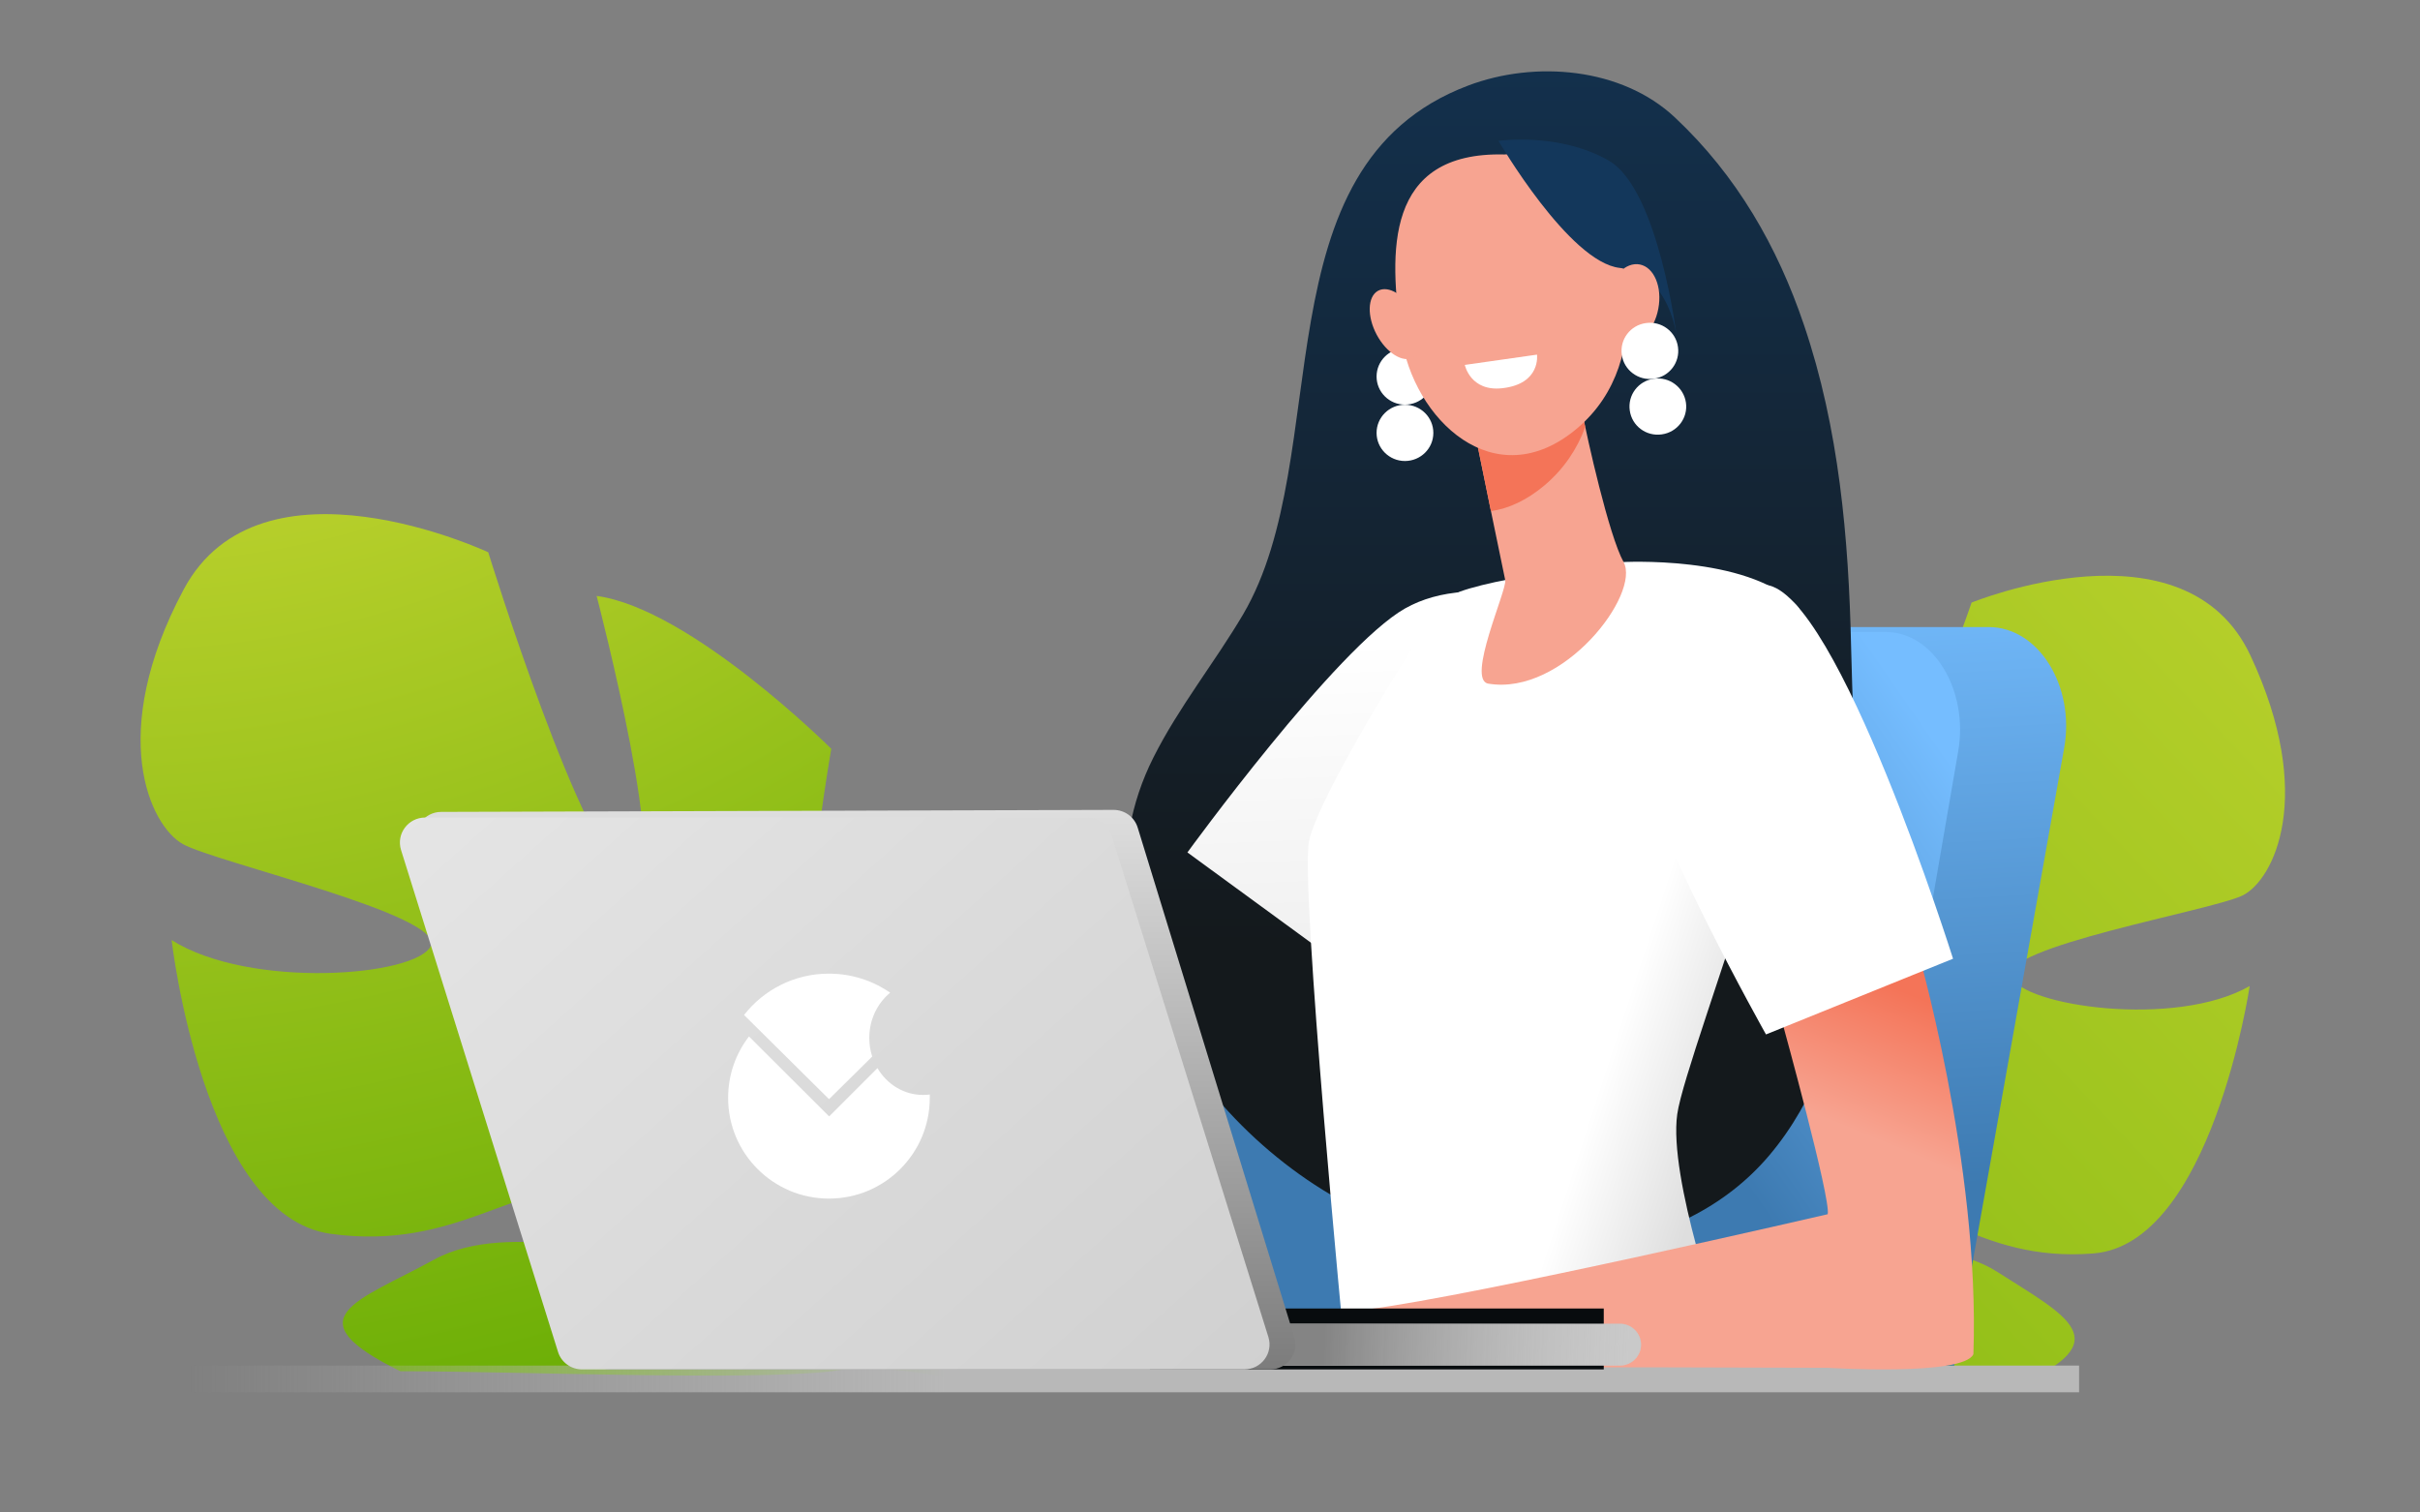
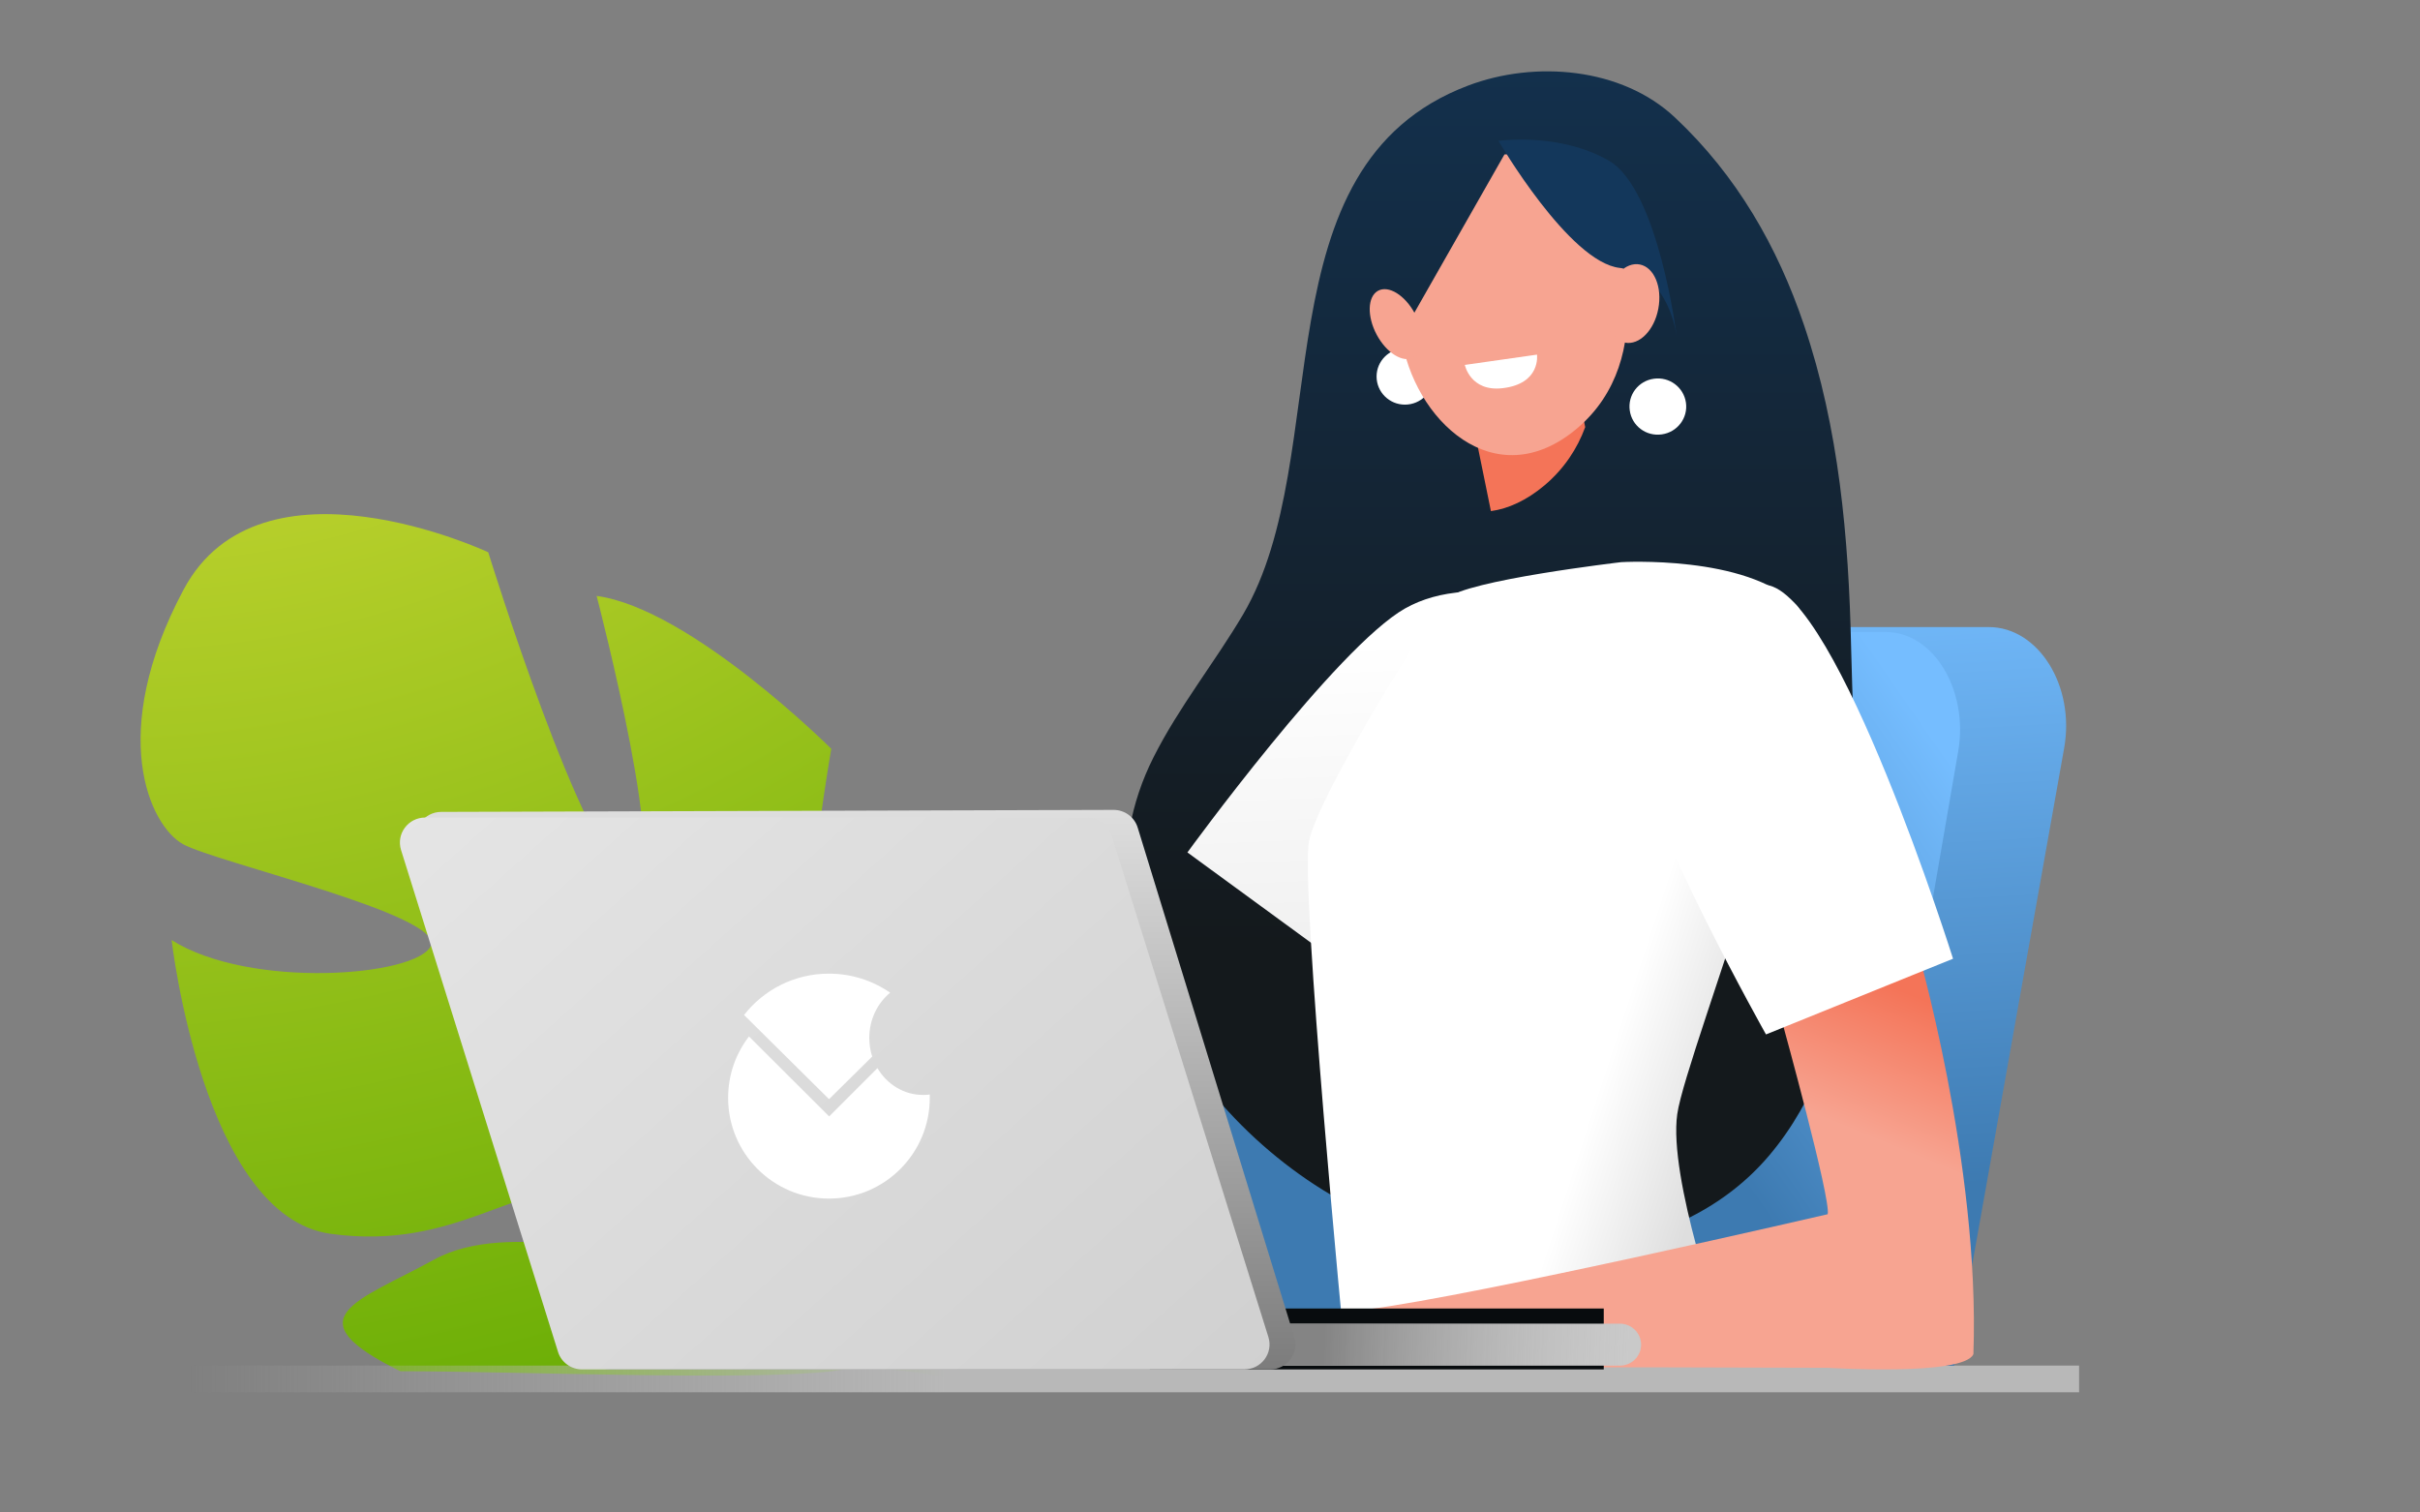
<svg xmlns="http://www.w3.org/2000/svg" width="24" height="15" viewBox="0 0 24 15" fill="none">
  <rect x="0" y="0" width="24" height="15" fill="#808080" stroke="none" />
-   <path d="M15.924 12.703C15.924 12.703 13.618 11.807 14.219 9.898C14.219 9.898 14.765 8.694 15.526 8.267C15.526 8.267 15.617 10.928 16.065 10.911C16.512 10.889 15.771 7.94 15.771 7.94C15.771 7.94 17.687 6.384 18.551 6.318C18.551 6.318 17.73 9.088 18.153 8.947C18.576 8.805 19.553 5.976 19.553 5.976C19.553 5.976 21.668 5.11 22.319 6.502C22.97 7.894 22.548 8.73 22.24 8.881C21.933 9.031 19.828 9.392 19.945 9.685C20.062 9.978 21.576 10.2 22.311 9.779C22.311 9.779 21.93 12.342 20.76 12.431C19.591 12.525 19.075 11.8 18.356 11.871C17.634 11.943 17.162 12.251 17.56 12.399C17.958 12.548 19.128 12.178 19.81 12.615C20.492 13.052 21.025 13.296 20.011 13.738C18.973 13.738 17.098 13.54 16.493 13.54C15.924 12.703 15.924 12.703 15.924 12.703Z" fill="url(#paint0_linear_2419_11147)" />
  <path d="M9.438 13.671C9.438 13.671 11.048 12.055 10.473 9.993C10.473 9.993 9.93 8.681 9.119 8.178C9.119 8.178 8.676 10.643 8.19 10.591C7.703 10.539 8.244 7.426 8.244 7.426C8.244 7.426 6.85 6.037 5.917 5.91C5.917 5.91 6.697 8.898 6.243 8.718C5.788 8.539 4.842 5.477 4.842 5.477C4.842 5.477 2.584 4.417 1.821 5.847C1.058 7.277 1.486 8.19 1.815 8.372C2.144 8.554 4.411 9.076 4.273 9.38C4.134 9.684 2.481 9.815 1.702 9.323C1.702 9.323 2.014 12.061 3.278 12.236C4.543 12.411 5.131 11.681 5.909 11.804C6.687 11.928 7.19 12.287 6.752 12.416C6.314 12.545 5.061 12.077 4.304 12.493C3.545 12.909 2.888 13.066 3.97 13.599C5.095 13.599 7.414 13.696 8.257 13.599C8.718 13.51 9.438 13.671 9.438 13.671Z" fill="url(#paint1_radial_2419_11147)" />
  <path d="M20.619 13.808H1.879V13.543H20.619V13.808Z" fill="url(#paint2_linear_2419_11147)" />
  <path d="M19.381 13.543H11.502L12.302 6.983C12.381 6.536 12.896 6.219 13.254 6.219H19.724C20.216 6.219 20.581 6.804 20.471 7.419L19.381 13.543Z" fill="url(#paint3_linear_2419_11147)" />
  <path d="M18.376 13.503H10.832L11.95 7.022C12.027 6.581 12.324 6.268 12.667 6.268H18.704C19.175 6.268 19.525 6.846 19.42 7.452L18.376 13.503Z" fill="url(#paint4_linear_2419_11147)" />
  <path d="M17.89 3.221C17.629 2.449 17.226 1.742 16.611 1.165C16.082 0.668 15.222 0.598 14.559 0.849C12.453 1.646 13.255 4.515 12.329 6.092C12.045 6.573 11.69 7.013 11.439 7.512C10.511 9.354 12.085 11.514 13.838 12.154C15.055 12.598 16.661 12.503 17.546 11.459C18.007 10.914 18.245 10.209 18.335 9.501C18.463 8.496 18.381 7.424 18.358 6.414C18.334 5.339 18.239 4.247 17.89 3.221Z" fill="url(#paint5_linear_2419_11147)" />
  <path d="M13.652 3.734C13.652 3.58 13.778 3.455 13.933 3.455C14.089 3.455 14.215 3.58 14.215 3.734C14.215 3.888 14.089 4.013 13.933 4.013C13.778 4.013 13.652 3.888 13.652 3.734Z" fill="white" />
-   <path d="M13.652 4.293C13.652 4.139 13.778 4.014 13.933 4.014C14.089 4.014 14.215 4.139 14.215 4.293C14.215 4.447 14.089 4.572 13.933 4.572C13.778 4.572 13.652 4.447 13.652 4.293Z" fill="white" />
  <path d="M11.776 8.454C11.776 8.454 13.255 6.419 13.935 6.034C14.615 5.649 15.755 5.964 15.934 6.649C16.112 7.334 13.154 9.461 13.154 9.461L11.776 8.454Z" fill="url(#paint6_linear_2419_11147)" />
  <path d="M16.079 5.575C16.079 5.575 17.322 5.502 17.813 5.998C18.305 6.494 16.723 10.418 16.634 11.049C16.544 11.68 17.077 13.184 17.077 13.184C17.077 13.184 14.106 13.448 13.336 13.391C13.336 13.391 12.893 8.793 12.982 8.342C13.072 7.891 14.17 6.116 14.35 5.936C14.528 5.756 16.079 5.575 16.079 5.575Z" fill="url(#paint7_linear_2419_11147)" />
  <path d="M19 9.358L17.679 10.152C17.679 10.152 18.16 11.896 18.126 12.042C18.126 12.042 14.663 12.845 13.565 12.985L14.128 13.565C14.342 13.543 14.586 13.57 14.691 13.565C14.897 13.553 18.126 13.565 18.126 13.565C18.126 13.565 19.473 13.65 19.571 13.43C19.639 11.533 19 9.358 19 9.358Z" fill="url(#paint8_linear_2419_11147)" />
-   <path d="M15.669 3.97C15.669 3.97 15.676 4.005 15.687 4.065C15.742 4.353 15.956 5.31 16.101 5.573C16.275 5.89 15.503 6.904 14.76 6.78C14.539 6.743 14.947 5.849 14.928 5.754C14.89 5.573 14.839 5.325 14.787 5.072C14.758 4.929 14.728 4.784 14.7 4.647C14.62 4.26 14.556 3.943 14.556 3.943L15.669 3.97Z" fill="#F7A491" />
  <path d="M15.687 4.065C15.676 4.005 15.669 3.969 15.669 3.969L14.556 3.943C14.556 3.943 14.62 4.26 14.7 4.647C14.728 4.783 14.757 4.927 14.786 5.069C14.958 5.045 15.138 4.964 15.318 4.813C15.514 4.647 15.643 4.448 15.721 4.236C15.707 4.168 15.696 4.11 15.687 4.065Z" fill="#F47458" />
-   <path d="M14.92 1.532C14.92 1.532 15.444 1.473 15.773 1.883C16.103 2.293 16.457 3.56 15.64 4.249C14.823 4.938 14.015 4.158 13.896 3.331C13.776 2.505 13.729 1.502 14.92 1.532Z" fill="#F7A491" />
+   <path d="M14.92 1.532C14.92 1.532 15.444 1.473 15.773 1.883C16.103 2.293 16.457 3.56 15.64 4.249C14.823 4.938 14.015 4.158 13.896 3.331Z" fill="#F7A491" />
  <path d="M13.653 3.319C13.751 3.502 13.915 3.603 14.019 3.545C14.124 3.487 14.129 3.292 14.032 3.11C13.934 2.927 13.77 2.826 13.666 2.884C13.562 2.942 13.556 3.137 13.653 3.319Z" fill="#F7A491" />
  <path d="M14.861 1.397C14.861 1.397 15.562 2.602 16.064 2.657C16.565 2.713 16.631 3.353 16.631 3.353C16.631 3.353 16.451 1.878 15.955 1.593C15.459 1.309 14.861 1.397 14.861 1.397Z" fill="#13375B" />
  <path d="M15.932 2.96C15.892 3.174 15.974 3.37 16.115 3.398C16.258 3.426 16.406 3.276 16.446 3.062C16.487 2.848 16.405 2.651 16.263 2.623C16.121 2.595 15.973 2.746 15.932 2.96Z" fill="#F7A491" />
-   <path d="M16.084 3.519C16.062 3.366 16.169 3.225 16.323 3.204C16.477 3.182 16.62 3.288 16.641 3.441C16.663 3.594 16.556 3.735 16.402 3.756C16.248 3.778 16.105 3.671 16.084 3.519Z" fill="white" />
  <path d="M16.163 4.071C16.141 3.918 16.248 3.777 16.402 3.756C16.556 3.734 16.698 3.841 16.72 3.993C16.742 4.146 16.634 4.287 16.48 4.308C16.326 4.33 16.184 4.224 16.163 4.071Z" fill="white" />
  <path d="M15.243 3.517L14.527 3.619C14.527 3.619 14.582 3.886 14.899 3.85C15.284 3.807 15.243 3.517 15.243 3.517Z" fill="white" />
  <path d="M17.514 10.259C17.514 10.259 16.361 8.208 16.235 7.442C16.109 6.676 16.804 5.728 17.514 5.801C18.225 5.875 19.369 9.508 19.369 9.508L17.514 10.259Z" fill="white" />
  <path d="M15.905 12.977H11.403V13.581H15.905V12.977Z" fill="#080C0E" />
  <path d="M12.478 13.336C12.478 13.221 12.572 13.128 12.688 13.128H16.065C16.181 13.128 16.275 13.221 16.275 13.336C16.275 13.45 16.181 13.543 16.065 13.543H12.688C12.572 13.543 12.478 13.45 12.478 13.336Z" fill="#C4C4C4" />
  <path d="M12.478 13.336C12.478 13.221 12.572 13.128 12.688 13.128H16.065C16.181 13.128 16.275 13.221 16.275 13.336C16.275 13.45 16.181 13.543 16.065 13.543H12.688C12.572 13.543 12.478 13.45 12.478 13.336Z" fill="url(#paint9_linear_2419_11147)" />
  <path d="M5.813 13.411C5.847 13.512 5.943 13.581 6.051 13.581H12.597C12.765 13.581 12.885 13.42 12.836 13.261L11.283 8.208C11.251 8.103 11.154 8.032 11.043 8.032L4.376 8.052C4.206 8.052 4.086 8.217 4.139 8.377L5.813 13.411Z" fill="url(#paint10_linear_2419_11147)" />
  <path d="M5.534 13.407C5.566 13.511 5.663 13.581 5.773 13.581H12.34C12.509 13.581 12.629 13.42 12.579 13.26L11.023 8.282C10.99 8.178 10.893 8.108 10.784 8.108H4.216C4.048 8.108 3.928 8.269 3.977 8.429L5.534 13.407Z" fill="url(#paint11_linear_2419_11147)" />
  <path fill-rule="evenodd" clip-rule="evenodd" d="M7.379 10.066L8.222 10.901L8.65 10.478C8.631 10.42 8.621 10.358 8.621 10.293C8.621 10.111 8.702 9.949 8.828 9.845C8.656 9.726 8.446 9.656 8.22 9.656C7.878 9.656 7.573 9.817 7.379 10.066ZM8.702 10.593C8.796 10.753 8.964 10.859 9.154 10.859C9.177 10.859 9.199 10.858 9.221 10.855C9.221 10.866 9.221 10.877 9.221 10.888C9.221 11.44 8.773 11.887 8.221 11.887C7.669 11.887 7.221 11.44 7.221 10.888C7.221 10.659 7.298 10.447 7.428 10.279L8.223 11.072L8.702 10.593Z" fill="white" />
  <defs>
    <linearGradient id="paint0_linear_2419_11147" x1="14.465" y1="13.244" x2="27.346" y2="1.076" gradientUnits="userSpaceOnUse">
      <stop stop-color="#84B911" />
      <stop offset="1" stop-color="#D6DD3B" />
    </linearGradient>
    <radialGradient id="paint1_radial_2419_11147" cx="0" cy="0" r="1" gradientUnits="userSpaceOnUse" gradientTransform="translate(2.517 0.408) rotate(70.666) scale(15.208 19.635)">
      <stop stop-color="#DCDF3D" />
      <stop offset="1" stop-color="#5FA900" />
    </radialGradient>
    <linearGradient id="paint2_linear_2419_11147" x1="9.373" y1="13.808" x2="1.879" y2="13.808" gradientUnits="userSpaceOnUse">
      <stop stop-color="#B8B8B8" />
      <stop offset="1" stop-color="#B7B7B7" stop-opacity="0" />
    </linearGradient>
    <linearGradient id="paint3_linear_2419_11147" x1="18.949" y1="11.789" x2="18.603" y2="5.546" gradientUnits="userSpaceOnUse">
      <stop stop-color="#3D7AB1" />
      <stop offset="1" stop-color="#75BDFF" />
    </linearGradient>
    <linearGradient id="paint4_linear_2419_11147" x1="16.117" y1="10.034" x2="19.46" y2="7.718" gradientUnits="userSpaceOnUse">
      <stop stop-color="#3D7AB1" />
      <stop offset="1" stop-color="#75BDFF" />
    </linearGradient>
    <linearGradient id="paint5_linear_2419_11147" x1="14.784" y1="9.38" x2="14.784" y2="-2.851" gradientUnits="userSpaceOnUse">
      <stop stop-color="#14191C" />
      <stop offset="0.928" stop-color="#13375B" />
    </linearGradient>
    <linearGradient id="paint6_linear_2419_11147" x1="13.362" y1="11.28" x2="13.157" y2="6.374" gradientUnits="userSpaceOnUse">
      <stop stop-color="#E7E7E7" />
      <stop offset="1" stop-color="white" />
    </linearGradient>
    <linearGradient id="paint7_linear_2419_11147" x1="17.24" y1="10.751" x2="15.998" y2="10.347" gradientUnits="userSpaceOnUse">
      <stop offset="0.03" stop-color="#DEDEDE" />
      <stop offset="1" stop-color="white" />
    </linearGradient>
    <linearGradient id="paint8_linear_2419_11147" x1="16.878" y1="12.406" x2="18.073" y2="9.5" gradientUnits="userSpaceOnUse">
      <stop offset="0.534" stop-color="#F7A491" />
      <stop offset="1" stop-color="#F47458" />
    </linearGradient>
    <linearGradient id="paint9_linear_2419_11147" x1="13.13" y1="13.359" x2="16.143" y2="13.486" gradientUnits="userSpaceOnUse">
      <stop stop-color="#848484" />
      <stop offset="1" stop-color="#D2D2D2" stop-opacity="0.35" />
    </linearGradient>
    <linearGradient id="paint10_linear_2419_11147" x1="8.549" y1="13.581" x2="8.549" y2="8.032" gradientUnits="userSpaceOnUse">
      <stop stop-color="#7C7C7C" />
      <stop offset="1" stop-color="#DEDEDE" />
    </linearGradient>
    <linearGradient id="paint11_linear_2419_11147" x1="10.178" y1="16.473" x2="1.614" y2="6.929" gradientUnits="userSpaceOnUse">
      <stop stop-color="#CFCFCF" />
      <stop offset="1" stop-color="#EAEAEA" />
    </linearGradient>
  </defs>
</svg>